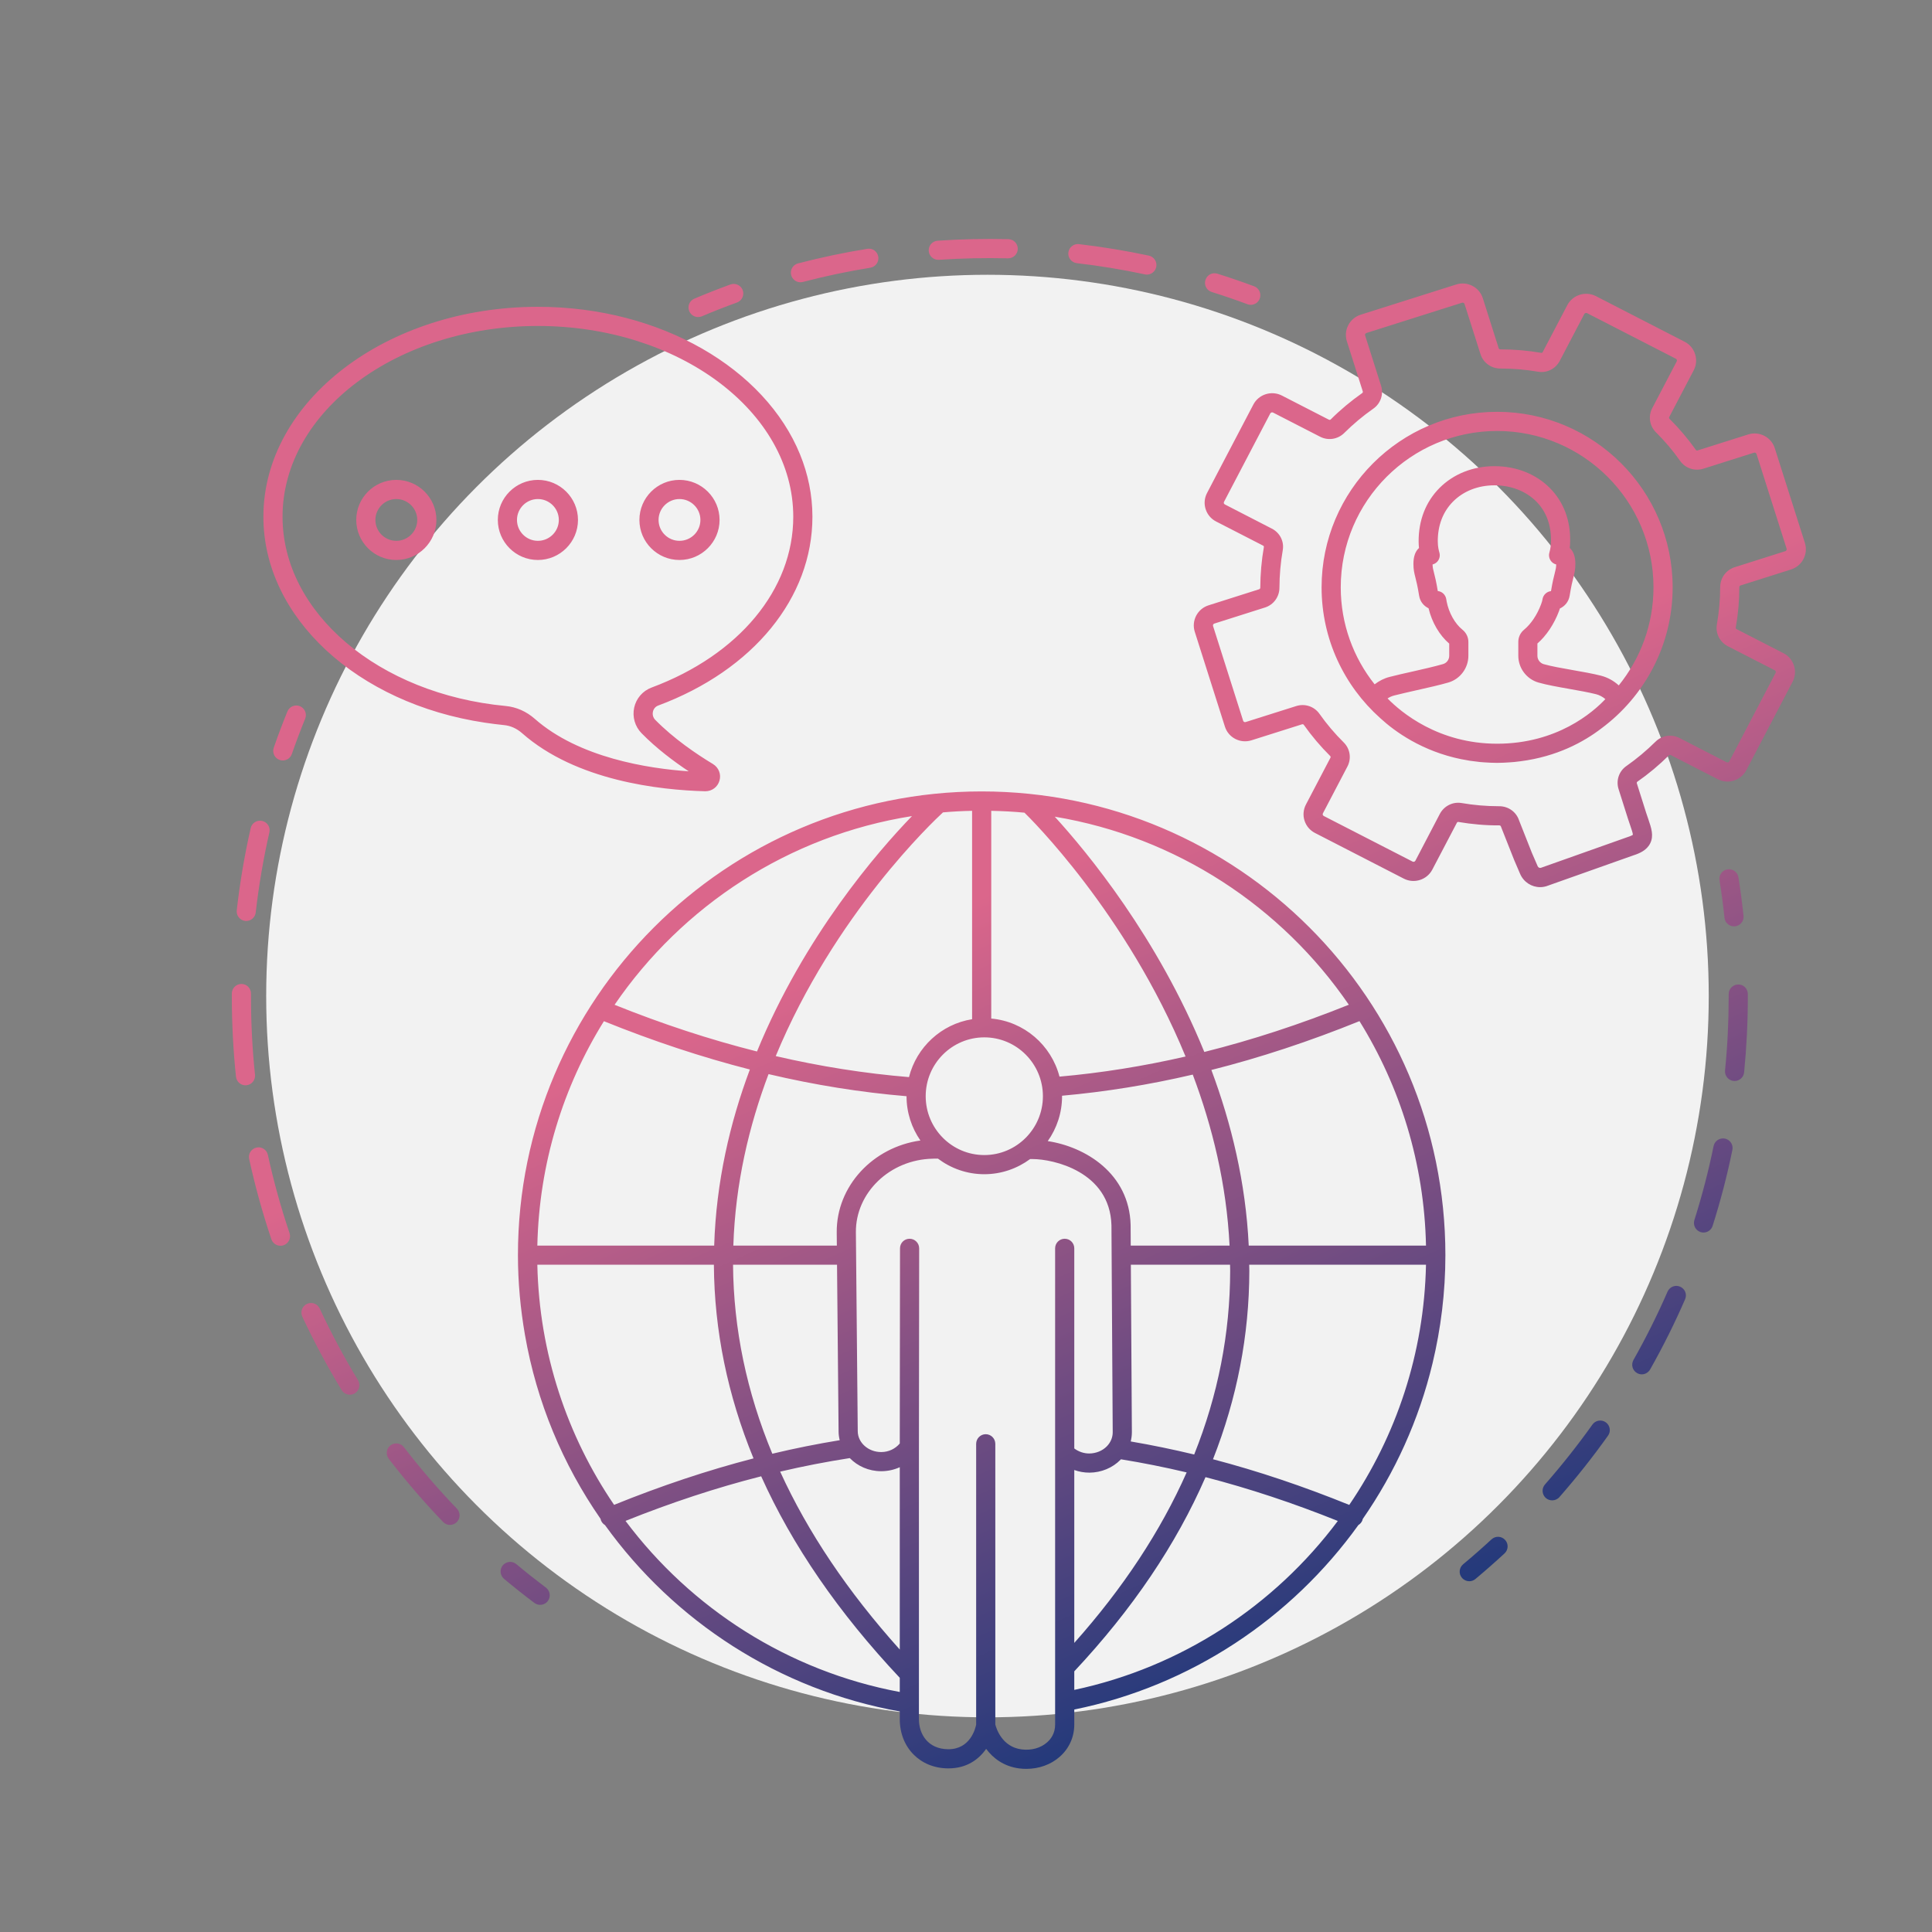
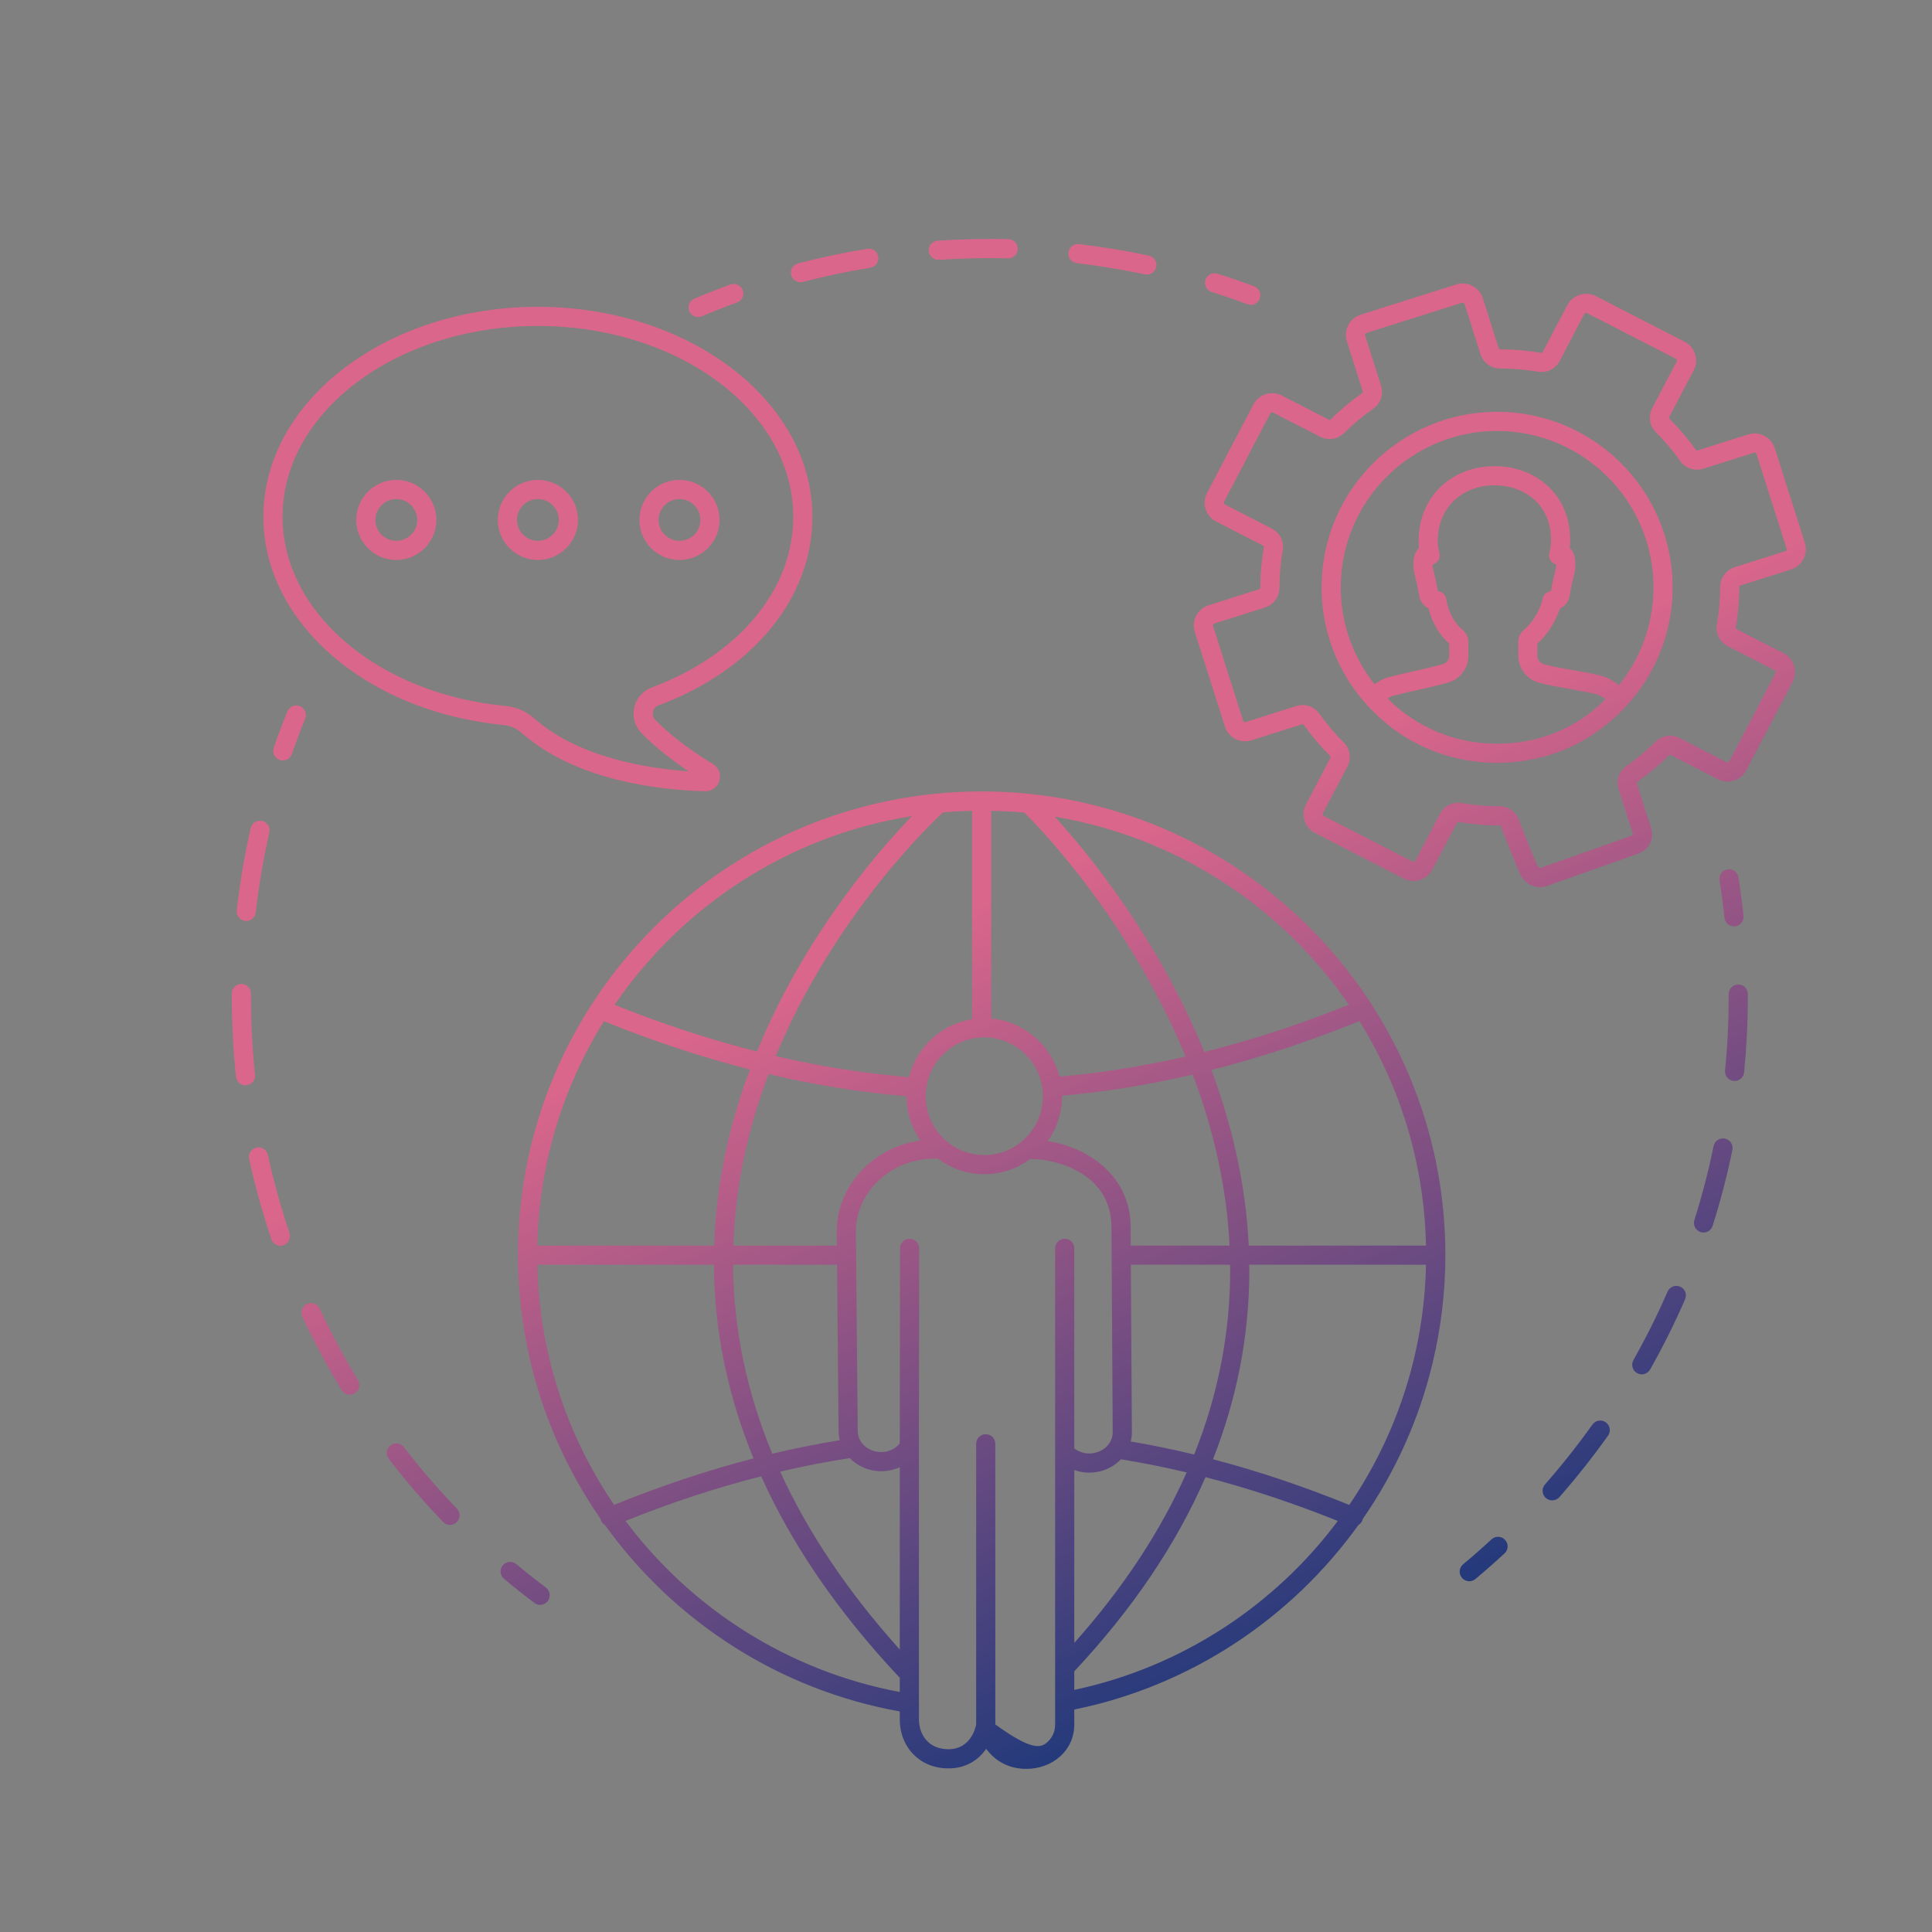
<svg xmlns="http://www.w3.org/2000/svg" width="250" height="250" viewBox="0 0 250 250" fill="none">
  <rect x="0" y="0" width="250" height="250" fill="#808080" stroke="none" />
-   <ellipse cx="127.778" cy="128.889" rx="93.333" ry="93.333" fill="#F2F2F2" />
-   <path fill-rule="evenodd" clip-rule="evenodd" d="M184.523 163.656H161.647C161.647 163.919 161.663 164.182 161.663 164.446C161.647 172.789 160.074 180.923 156.96 188.825C162.786 190.351 168.65 192.326 174.592 194.735C180.657 185.834 184.283 175.152 184.523 163.656ZM139.011 218.672C152.87 215.729 164.908 207.781 173.112 196.811C167.349 194.495 161.647 192.605 155.992 191.141C152.212 199.833 146.549 208.222 139.011 216.271V218.672ZM80.942 196.804C89.425 208.137 101.99 216.24 116.43 218.943V217.108C108.497 208.672 102.509 199.964 98.496 191.032C92.702 192.504 86.861 194.433 80.942 196.804ZM69.531 163.656C69.779 175.152 73.405 185.834 79.463 194.727C85.544 192.264 91.547 190.258 97.505 188.716C94.15 180.536 92.43 172.169 92.376 163.656H69.531ZM79.525 130.019C85.73 132.514 91.865 134.528 97.954 136.062C104.058 121.15 113.563 110.203 118.01 105.602C102.067 108.12 88.278 117.222 79.525 130.019ZM174.537 130.012C165.861 117.338 152.243 108.298 136.486 105.679C140.677 110.265 149.795 121.289 155.837 136.124C162.011 134.582 168.232 132.545 174.537 130.012ZM184.523 161.177C184.298 150.54 181.176 140.609 175.916 132.134C169.448 134.753 163.072 136.86 156.751 138.456C159.331 145.366 161.198 153.012 161.585 161.177H184.523ZM139.011 212.591C145.34 205.488 150.19 198.12 153.552 190.529C150.709 189.855 147.873 189.289 145.046 188.832C145.023 188.855 145.007 188.879 144.984 188.902C143.954 189.948 142.49 190.552 140.979 190.56C140.297 190.56 139.631 190.444 139.011 190.219V212.591ZM100.952 190.428C104.539 198.283 109.706 205.968 116.43 213.451V189.855C115.702 190.188 114.904 190.366 114.067 190.374H114.02C112.417 190.374 110.968 189.715 109.961 188.677C106.963 189.142 103.965 189.723 100.952 190.428ZM99.449 138.99C96.916 145.699 95.15 153.167 94.894 161.177H108.288L108.272 159.488C108.218 153.492 112.951 148.433 119.102 147.581C117.971 145.954 117.305 143.979 117.305 141.849C111.379 141.353 105.437 140.4 99.449 138.99ZM134.952 141.849C134.952 137.65 131.551 134.234 127.368 134.234C123.185 134.234 119.784 137.65 119.784 141.849C119.784 146.047 123.185 149.464 127.368 149.464C131.551 149.464 134.952 146.047 134.952 141.849ZM146.316 161.177H159.106C158.711 153.221 156.875 145.768 154.342 139.052C148.671 140.377 143.04 141.283 137.423 141.787C137.423 141.81 137.431 141.825 137.431 141.849C137.431 144.01 136.742 146.016 135.579 147.659C140.444 148.395 146.123 151.834 146.301 158.496V158.52L146.316 161.177ZM128.267 104.92V131.801C132.543 132.181 136.044 135.256 137.098 139.315C142.513 138.835 147.943 137.968 153.412 136.713C145.766 118.121 133.17 105.741 132.566 105.16C131.148 105.021 129.715 104.951 128.267 104.92ZM100.379 136.658C106.158 137.999 111.898 138.905 117.623 139.378C118.599 135.504 121.806 132.522 125.788 131.886V104.92C124.525 104.943 123.27 105.013 122.023 105.122C120.822 106.222 107.97 118.33 100.379 136.658ZM69.531 161.177H92.415C92.671 152.95 94.452 145.28 97.032 138.394C90.796 136.798 84.513 134.714 78.146 132.142C72.878 140.609 69.764 150.54 69.531 161.177ZM99.937 188.112C102.85 187.415 105.763 186.834 108.66 186.361C108.567 185.997 108.513 185.61 108.513 185.222L108.311 163.656H94.855C94.917 171.952 96.614 180.117 99.937 188.112ZM159.168 163.656H146.332L146.464 185.323C146.464 185.734 146.409 186.136 146.316 186.524C149.043 186.989 151.778 187.554 154.528 188.212C157.611 180.505 159.168 172.564 159.184 164.438C159.184 164.175 159.168 163.919 159.168 163.656ZM136.532 223.166V161.533C136.532 160.844 137.09 160.294 137.772 160.294C138.461 160.294 139.011 160.844 139.011 161.533V187.43C139.561 187.841 140.235 188.081 140.948 188.081C141.823 188.073 142.644 187.74 143.218 187.159C143.713 186.655 143.985 186.012 143.985 185.339L143.822 158.551C143.628 151.555 136.215 149.983 133.635 149.983H133.294C131.629 151.207 129.584 151.943 127.368 151.943C125.114 151.943 123.045 151.183 121.372 149.928H120.869L120.675 149.936C115.152 150.052 110.705 154.329 110.751 159.465L110.992 185.199C110.999 186.686 112.363 187.895 114.02 187.895H114.051C115.004 187.887 115.856 187.469 116.43 186.787L116.461 161.533C116.461 160.844 117.011 160.294 117.7 160.294C118.382 160.294 118.94 160.851 118.94 161.533L118.909 187.236V222.461C118.901 224.389 120.078 226.334 122.697 226.349H122.728C125.547 226.349 126.214 223.677 126.314 223.166V186.834C126.314 186.144 126.872 185.586 127.554 185.586C128.236 185.586 128.793 186.144 128.793 186.834V223.142C128.917 223.646 129.653 226.055 132.21 226.373C133.472 226.528 134.665 226.195 135.494 225.459C135.975 225.04 136.532 224.304 136.532 223.166ZM187.033 162.416C187.033 167.242 186.444 171.929 185.367 176.422C183.609 183.743 180.51 190.536 176.343 196.548C176.327 196.618 176.304 196.687 176.28 196.757C176.172 197.013 175.994 197.206 175.777 197.338C167.108 209.407 154.086 218.146 139.011 221.213V223.166C139.011 224.769 138.345 226.249 137.137 227.318C135.982 228.34 134.441 228.89 132.814 228.89C132.512 228.89 132.21 228.875 131.908 228.836C129.886 228.58 128.499 227.504 127.608 226.303C126.663 227.651 125.114 228.828 122.728 228.828H122.689C119.056 228.813 116.43 226.132 116.43 222.461V221.461C100.781 218.657 87.225 209.779 78.285 197.346C78.068 197.214 77.882 197.013 77.774 196.757C77.743 196.68 77.719 196.602 77.704 196.525C72.847 189.522 69.446 181.45 67.928 172.727C67.347 169.373 67.021 165.933 67.021 162.416C67.021 129.33 93.941 102.41 127.027 102.41C160.121 102.41 187.033 129.33 187.033 162.416ZM48.577 67.279C48.577 68.774 49.793 69.983 51.28 69.983C52.775 69.983 53.991 68.774 53.991 67.279C53.991 65.792 52.775 64.576 51.28 64.576C49.793 64.576 48.577 65.792 48.577 67.279ZM46.098 67.279C46.098 64.421 48.422 62.097 51.28 62.097C54.139 62.097 56.47 64.421 56.47 67.279C56.47 70.138 54.139 72.462 51.28 72.462C48.422 72.462 46.098 70.138 46.098 67.279ZM66.897 67.279C66.897 68.774 68.114 69.983 69.601 69.983C71.096 69.983 72.312 68.774 72.312 67.279C72.312 65.792 71.096 64.576 69.601 64.576C68.114 64.576 66.897 65.792 66.897 67.279ZM64.418 67.279C64.418 64.421 66.743 62.097 69.601 62.097C72.46 62.097 74.791 64.421 74.791 67.279C74.791 70.138 72.46 72.462 69.601 72.462C66.743 72.462 64.418 70.138 64.418 67.279ZM87.922 69.983C89.417 69.983 90.633 68.774 90.633 67.279C90.633 65.792 89.417 64.576 87.922 64.576C86.435 64.576 85.218 65.792 85.218 67.279C85.218 68.774 86.435 69.983 87.922 69.983ZM82.739 67.279C82.739 64.421 85.063 62.097 87.922 62.097C90.78 62.097 93.112 64.421 93.112 67.279C93.112 70.138 90.78 72.462 87.922 72.462C85.063 72.462 82.739 70.138 82.739 67.279ZM36.561 66.868C36.561 79.279 48.979 89.806 65.449 91.356C66.82 91.487 68.114 92.061 69.198 93.014C74.939 98.072 83.909 99.451 89.115 99.807C87.194 98.529 84.955 96.856 83.026 94.888C82.158 94.005 81.802 92.758 82.065 91.557C82.329 90.364 83.173 89.396 84.312 88.97C95.622 84.756 102.648 76.281 102.648 66.868C102.648 53.25 87.821 42.18 69.601 42.18C51.389 42.18 36.561 53.25 36.561 66.868ZM65.216 93.827C64.372 93.742 63.543 93.633 62.714 93.509C46.229 91.038 34.083 79.914 34.083 66.868C34.083 51.886 50.017 39.701 69.601 39.701C85.513 39.701 99.015 47.742 103.524 58.797C104.562 61.345 105.127 64.056 105.127 66.868C105.127 77.342 97.481 86.708 85.18 91.294C84.823 91.425 84.568 91.72 84.49 92.092C84.405 92.479 84.513 92.866 84.792 93.153C87.217 95.617 90.184 97.615 92.252 98.862C93.004 99.319 93.344 100.187 93.097 101.024C92.856 101.845 92.128 102.387 91.276 102.387H91.222C85.389 102.232 74.559 101.047 67.556 94.873C66.874 94.269 66.061 93.904 65.216 93.827ZM213.96 76.002C213.96 64.847 204.881 55.768 193.726 55.768C182.571 55.768 173.492 64.847 173.492 76.002C173.492 80.743 175.134 85.104 177.876 88.552C178.45 88.11 179.108 87.769 179.821 87.591C180.712 87.359 181.75 87.126 182.788 86.894C184.19 86.576 185.654 86.243 186.723 85.933C187.196 85.801 187.529 85.36 187.529 84.856V83.284C186.274 82.207 185.29 80.541 184.856 78.713C184.252 78.419 183.756 77.869 183.632 77.071C183.438 75.862 183.276 75.212 183.152 74.731C183.012 74.174 182.896 73.732 182.896 72.973C182.896 72.02 183.144 71.331 183.617 70.912C183.593 70.657 183.57 70.385 183.57 70.083C183.555 67.341 184.484 64.947 186.266 63.15C188.079 61.33 190.604 60.323 193.377 60.323C196.22 60.323 198.785 61.345 200.597 63.197C202.348 64.986 203.239 67.372 203.177 70.099C203.177 70.37 203.154 70.641 203.123 70.905C203.603 71.323 203.851 72.02 203.851 72.973C203.851 73.732 203.735 74.174 203.595 74.731C203.471 75.212 203.309 75.862 203.115 77.071C202.983 77.884 202.472 78.45 201.852 78.737C201.814 78.853 201.775 78.969 201.728 79.093C201.101 80.758 200.094 82.269 198.94 83.268V84.856C198.94 85.36 199.28 85.801 199.753 85.941C200.706 86.212 202.131 86.468 203.51 86.708C204.788 86.932 206.105 87.165 207.143 87.428C208.026 87.653 208.817 88.094 209.467 88.691C212.272 85.22 213.96 80.805 213.96 76.002ZM207.732 90.465C207.391 90.171 206.981 89.946 206.531 89.83C205.578 89.59 204.308 89.365 203.084 89.148C201.635 88.892 200.14 88.629 199.071 88.319C197.537 87.878 196.468 86.452 196.468 84.856V83.051C196.468 82.447 196.739 81.874 197.22 81.479C198.103 80.751 198.901 79.565 199.404 78.225C199.536 77.877 199.583 77.667 199.598 77.551C199.683 76.986 200.14 76.552 200.698 76.49C200.899 75.289 201.062 74.623 201.194 74.127C201.31 73.655 201.364 73.445 201.372 73.043C201.209 73.004 201.062 72.927 200.923 72.826C200.528 72.516 200.349 71.997 200.489 71.509C200.621 71.052 200.69 70.564 200.698 70.045C200.744 68 200.102 66.226 198.831 64.932C197.483 63.561 195.547 62.801 193.377 62.801C191.27 62.801 189.372 63.545 188.024 64.901C186.715 66.218 186.034 68 186.049 70.068C186.049 70.781 186.196 71.292 186.258 71.509C186.398 71.997 186.227 72.516 185.824 72.826C185.685 72.927 185.538 73.004 185.375 73.043C185.383 73.445 185.437 73.655 185.561 74.127C185.685 74.615 185.855 75.289 186.049 76.482C186.615 76.536 187.064 76.978 187.149 77.551C187.165 77.644 187.18 77.745 187.196 77.838C187.482 79.302 188.265 80.696 189.225 81.471C189.721 81.866 190.008 82.447 190.008 83.067V84.856C190.008 86.452 188.939 87.878 187.412 88.319C186.266 88.652 184.771 88.985 183.33 89.311C182.315 89.543 181.308 89.768 180.425 89.992C180.115 90.07 179.813 90.202 179.55 90.38C181.285 92.154 186.111 96.236 193.726 96.236C201.488 96.236 206.144 92.154 207.732 90.465ZM216.439 76.002C216.439 83.493 212.791 90.14 207.182 94.284C204.935 96.004 201.465 97.902 196.755 98.506C196.492 98.537 196.236 98.576 195.973 98.599C195.779 98.622 195.585 98.63 195.384 98.645C194.834 98.684 194.284 98.715 193.726 98.715C193.153 98.715 192.587 98.684 192.022 98.645C191.859 98.63 191.689 98.622 191.526 98.607C191.084 98.56 190.651 98.506 190.224 98.444C189.868 98.39 189.535 98.328 189.194 98.258C189.163 98.25 189.132 98.243 189.101 98.243C184.035 97.212 180.51 94.687 178.589 92.913C173.941 88.753 171.013 82.718 171.013 76.002C171.013 63.483 181.2 53.289 193.726 53.289C206.252 53.289 216.439 63.483 216.439 76.002ZM231.189 71.005L227.292 58.742C227.246 58.611 227.099 58.533 226.959 58.58L220.421 60.648C219.298 61.004 218.089 60.602 217.415 59.649C216.486 58.324 215.424 57.077 214.278 55.938C213.449 55.117 213.255 53.862 213.798 52.816L216.966 46.766C217.005 46.688 216.997 46.619 216.982 46.572C216.974 46.526 216.935 46.464 216.865 46.425L205.369 40.522C205.238 40.46 205.075 40.507 205.005 40.638L201.837 46.688C201.295 47.727 200.164 48.3 199.017 48.098C197.437 47.827 195.81 47.688 194.199 47.688H194.152C192.967 47.688 191.929 46.944 191.573 45.821L189.512 39.337C189.473 39.205 189.318 39.128 189.186 39.174L176.823 43.086C176.73 43.117 176.691 43.172 176.66 43.218C176.645 43.257 176.621 43.327 176.645 43.404L178.705 49.896C179.062 51.019 178.659 52.22 177.698 52.886C176.358 53.823 175.095 54.884 173.941 56.031C173.112 56.852 171.857 57.046 170.819 56.511L164.738 53.389C164.606 53.32 164.444 53.374 164.374 53.498L158.386 64.94C158.347 65.017 158.355 65.087 158.37 65.133C158.386 65.172 158.417 65.234 158.494 65.273L164.575 68.403C165.621 68.937 166.194 70.068 165.985 71.214C165.706 72.81 165.567 74.429 165.559 76.041C165.559 77.226 164.8 78.264 163.684 78.612L157.138 80.689C157.053 80.712 157.007 80.774 156.984 80.82C156.96 80.859 156.945 80.929 156.968 81.006L160.865 93.269C160.903 93.401 161.051 93.478 161.19 93.432L167.728 91.364C168.851 91.007 170.06 91.41 170.734 92.363C171.671 93.688 172.725 94.935 173.879 96.074C174.708 96.895 174.902 98.157 174.352 99.195L171.183 105.246C171.144 105.323 171.152 105.393 171.168 105.439C171.183 105.486 171.214 105.548 171.292 105.587L182.788 111.489C182.919 111.559 183.082 111.505 183.152 111.373L186.312 105.323C186.862 104.285 187.994 103.72 189.132 103.913C190.713 104.184 192.332 104.324 193.935 104.324H193.997C195.175 104.324 196.197 105.052 196.561 106.144L198.219 110.343L198.978 112.094C199.056 112.272 199.257 112.357 199.435 112.28L210.575 108.329C211.024 108.189 211.226 108.073 211.296 108.019C211.288 107.786 211.094 107.236 210.939 106.779C210.854 106.516 210.753 106.237 210.652 105.927L209.444 102.116C209.088 101 209.491 99.792 210.451 99.126C211.791 98.188 213.054 97.127 214.216 95.981C215.037 95.159 216.292 94.966 217.33 95.5L223.419 98.63C223.551 98.692 223.713 98.645 223.775 98.514L229.764 87.072C229.802 86.995 229.795 86.925 229.779 86.886C229.771 86.84 229.733 86.778 229.663 86.739L223.574 83.617C222.528 83.075 221.963 81.944 222.164 80.797C222.443 79.209 222.59 77.582 222.59 75.971C222.598 74.786 223.349 73.755 224.465 73.399L231.011 71.323C231.104 71.3 231.143 71.238 231.166 71.191C231.189 71.153 231.212 71.091 231.189 71.005ZM233.366 72.338C233.033 72.989 232.459 73.469 231.755 73.693L225.216 75.762C225.108 75.793 225.069 75.901 225.069 75.979C225.069 77.737 224.914 79.496 224.604 81.231C224.589 81.293 224.635 81.37 224.713 81.409L230.794 84.531C231.445 84.864 231.925 85.437 232.142 86.135C232.367 86.832 232.304 87.575 231.964 88.218L225.975 99.66C225.278 100.993 223.62 101.519 222.28 100.83L216.199 97.708C216.122 97.662 216.021 97.677 215.959 97.739C214.704 98.986 213.325 100.141 211.869 101.155C211.807 101.202 211.784 101.287 211.807 101.365L213.015 105.184C213.108 105.47 213.201 105.734 213.286 105.981C213.681 107.144 214.03 108.151 213.527 109.142C213.077 110.041 212.132 110.436 211.357 110.684L201 114.356L200.303 114.604C199.97 114.735 199.629 114.797 199.288 114.797C198.204 114.797 197.166 114.154 196.701 113.077L195.934 111.288L194.245 107.02C194.23 106.989 194.222 106.965 194.214 106.934C194.183 106.841 194.082 106.803 193.997 106.803C192.262 106.818 190.457 106.656 188.714 106.361C188.636 106.346 188.551 106.392 188.513 106.477L185.344 112.52C184.647 113.86 182.989 114.379 181.657 113.697L170.161 107.787C169.51 107.453 169.03 106.888 168.805 106.191C168.58 105.493 168.65 104.75 168.991 104.099L172.159 98.049C172.198 97.971 172.182 97.886 172.128 97.832C170.881 96.593 169.727 95.229 168.712 93.796C168.666 93.726 168.565 93.695 168.48 93.726L161.941 95.795C160.493 96.252 158.951 95.454 158.502 94.021L154.605 81.758C154.381 81.061 154.45 80.325 154.783 79.674C155.124 79.023 155.698 78.543 156.395 78.326L162.933 76.25C163.041 76.219 163.08 76.11 163.08 76.033C163.088 74.282 163.243 72.516 163.545 70.788C163.56 70.719 163.514 70.641 163.444 70.603L157.363 67.481C156.712 67.147 156.232 66.582 156.007 65.877C155.783 65.18 155.853 64.444 156.193 63.793L157.758 60.795L162.182 52.351C162.879 51.019 164.529 50.5 165.869 51.181L171.95 54.303C172.035 54.35 172.136 54.334 172.19 54.28C173.445 53.025 174.824 51.879 176.28 50.856C176.342 50.81 176.366 50.724 176.343 50.647L174.282 44.155C174.065 43.458 174.127 42.722 174.468 42.071C174.809 41.421 175.374 40.948 176.071 40.724L188.435 36.812C189.876 36.354 191.417 37.152 191.875 38.585L193.935 45.077C193.966 45.178 194.075 45.209 194.152 45.209H194.199C195.949 45.209 197.716 45.364 199.435 45.658C199.513 45.674 199.598 45.62 199.637 45.534L202.805 39.492C203.502 38.159 205.16 37.633 206.5 38.314L217.996 44.225C218.647 44.558 219.127 45.131 219.344 45.829C219.569 46.526 219.507 47.27 219.166 47.912L215.998 53.963C215.959 54.04 215.967 54.125 216.021 54.179C217.268 55.419 218.422 56.775 219.445 58.216C219.492 58.285 219.584 58.316 219.67 58.285L226.216 56.217C227.657 55.76 229.198 56.558 229.655 57.991L233.552 70.254C233.769 70.951 233.707 71.687 233.366 72.338ZM194.756 199.259C194.292 198.756 193.509 198.725 193.006 199.189C191.813 200.29 190.573 201.382 189.326 202.42C188.799 202.862 188.729 203.644 189.171 204.163C189.419 204.457 189.767 204.612 190.124 204.612C190.403 204.612 190.682 204.519 190.914 204.326C192.192 203.257 193.463 202.141 194.687 201.01C195.19 200.545 195.221 199.763 194.756 199.259ZM224.922 127.393C224.232 127.401 223.682 127.959 223.69 128.641V129.005C223.69 132.173 223.535 135.38 223.218 138.518C223.156 139.199 223.651 139.811 224.333 139.873C224.372 139.881 224.418 139.881 224.457 139.881C225.085 139.881 225.627 139.401 225.689 138.765C226.006 135.543 226.169 132.258 226.169 129.005V128.625C226.161 127.943 225.627 127.378 224.922 127.393ZM207.786 184.045C207.228 183.65 206.454 183.781 206.059 184.339C204.153 187.012 202.085 189.622 199.916 192.094C199.466 192.605 199.521 193.387 200.032 193.844C200.264 194.046 200.559 194.146 200.853 194.146C201.194 194.146 201.535 194.007 201.783 193.728C204.006 191.195 206.121 188.522 208.081 185.772C208.476 185.215 208.344 184.44 207.786 184.045ZM223.202 147.333C222.536 147.202 221.877 147.628 221.738 148.302C221.08 151.524 220.243 154.739 219.251 157.877C219.05 158.527 219.406 159.224 220.065 159.434C220.189 159.472 220.313 159.488 220.437 159.488C220.963 159.488 221.451 159.147 221.614 158.62C222.637 155.405 223.497 152.105 224.17 148.797C224.31 148.131 223.876 147.473 223.202 147.333ZM217.415 166.499C216.788 166.22 216.06 166.506 215.781 167.134C214.472 170.147 212.984 173.122 211.365 175.988C211.032 176.585 211.241 177.344 211.838 177.677C212.031 177.785 212.233 177.84 212.442 177.84C212.876 177.84 213.294 177.607 213.527 177.204C215.184 174.269 216.71 171.216 218.051 168.125C218.329 167.498 218.043 166.77 217.415 166.499ZM224.38 119.871C224.426 119.871 224.465 119.871 224.511 119.864C225.193 119.794 225.689 119.182 225.611 118.5C225.433 116.835 225.216 115.161 224.953 113.519C224.844 112.845 224.217 112.388 223.535 112.496C222.861 112.597 222.396 113.232 222.505 113.914C222.761 115.51 222.977 117.137 223.148 118.764C223.218 119.399 223.752 119.871 224.38 119.871ZM38.808 91.379C38.173 91.123 37.452 91.433 37.189 92.061C36.562 93.61 35.965 95.19 35.423 96.755C35.198 97.406 35.539 98.111 36.182 98.335C36.321 98.382 36.453 98.405 36.592 98.405C37.104 98.405 37.584 98.088 37.762 97.576C38.297 96.043 38.878 94.501 39.49 92.998C39.745 92.363 39.443 91.642 38.808 91.379ZM41.372 169.326C41.078 168.699 40.342 168.435 39.722 168.722C39.102 169.009 38.831 169.744 39.118 170.372C40.629 173.61 42.34 176.809 44.207 179.877C44.44 180.257 44.85 180.474 45.269 180.474C45.486 180.474 45.71 180.412 45.912 180.295C46.493 179.939 46.679 179.172 46.322 178.591C44.51 175.601 42.836 172.479 41.372 169.326ZM34.663 149.44C34.516 148.774 33.858 148.34 33.192 148.495C32.518 148.642 32.099 149.301 32.239 149.967C33.006 153.476 33.974 156.97 35.113 160.355C35.291 160.874 35.771 161.2 36.29 161.2C36.422 161.2 36.554 161.184 36.685 161.138C37.336 160.921 37.685 160.216 37.468 159.565C36.352 156.265 35.407 152.857 34.663 149.44ZM58.229 197.323C58.539 197.323 58.849 197.206 59.089 196.974C59.585 196.501 59.6 195.719 59.127 195.223C56.703 192.706 54.394 190.025 52.264 187.26C51.853 186.717 51.071 186.617 50.529 187.027C49.986 187.446 49.886 188.228 50.304 188.77C52.489 191.606 54.851 194.356 57.338 196.943C57.578 197.199 57.904 197.323 58.229 197.323ZM31.72 119.166C31.766 119.166 31.82 119.174 31.867 119.174C32.487 119.174 33.021 118.702 33.091 118.074C33.486 114.596 34.083 111.11 34.857 107.709C35.012 107.043 34.594 106.377 33.92 106.229C33.254 106.075 32.587 106.493 32.44 107.159C31.642 110.653 31.038 114.232 30.635 117.795C30.558 118.469 31.046 119.089 31.72 119.166ZM32.998 139.068C32.649 135.744 32.479 132.359 32.479 129.005V128.571C32.479 127.881 31.929 127.324 31.247 127.324H31.239C30.558 127.324 30 127.874 30 128.555V129.005C30 132.444 30.178 135.915 30.535 139.323C30.604 139.958 31.139 140.439 31.766 140.439C31.805 140.439 31.851 140.431 31.898 140.431C32.58 140.361 33.068 139.749 32.998 139.068ZM69.895 207.664C70.275 207.664 70.647 207.494 70.887 207.176C71.298 206.626 71.189 205.852 70.647 205.441C69.353 204.465 68.059 203.443 66.812 202.397C66.285 201.955 65.503 202.033 65.061 202.552C64.628 203.078 64.697 203.861 65.224 204.302C66.502 205.371 67.827 206.425 69.152 207.417C69.376 207.587 69.64 207.664 69.895 207.664ZM156.79 37.78C158.347 38.268 159.904 38.802 161.422 39.368C161.562 39.422 161.709 39.445 161.848 39.445C162.352 39.445 162.824 39.136 163.01 38.64C163.251 37.997 162.925 37.284 162.282 37.044C160.725 36.463 159.129 35.921 157.534 35.417C156.875 35.208 156.186 35.572 155.984 36.23C155.775 36.881 156.139 37.578 156.79 37.78ZM139.337 34.054C142.28 34.395 145.247 34.883 148.145 35.502C148.23 35.526 148.323 35.533 148.408 35.533C148.981 35.533 149.493 35.13 149.616 34.549C149.756 33.883 149.33 33.225 148.664 33.078C145.689 32.442 142.644 31.947 139.623 31.59C138.949 31.513 138.33 31.993 138.244 32.675C138.167 33.356 138.655 33.968 139.337 34.054ZM103.578 36.525C103.679 36.525 103.787 36.509 103.888 36.486C106.754 35.735 109.698 35.115 112.626 34.642C113.3 34.526 113.757 33.891 113.649 33.217C113.54 32.543 112.905 32.078 112.231 32.194C109.225 32.682 106.204 33.318 103.26 34.085C102.602 34.255 102.207 34.937 102.377 35.595C102.524 36.153 103.028 36.525 103.578 36.525ZM121.411 33.62H121.496C124.447 33.418 127.461 33.356 130.428 33.426H130.459C131.125 33.426 131.683 32.892 131.698 32.218C131.714 31.528 131.172 30.963 130.482 30.947C127.445 30.878 124.355 30.939 121.326 31.149C120.644 31.195 120.133 31.784 120.179 32.466C120.218 33.124 120.768 33.62 121.411 33.62ZM89.192 40.274C88.921 39.639 89.216 38.911 89.851 38.647C91.392 37.997 92.965 37.377 94.514 36.812C95.165 36.579 95.87 36.912 96.11 37.547C96.343 38.198 96.009 38.903 95.367 39.143C93.856 39.693 92.322 40.29 90.819 40.933C90.656 40.995 90.494 41.026 90.331 41.026C89.851 41.026 89.394 40.747 89.192 40.274Z" fill="url(#paint0_linear)" />
+   <path fill-rule="evenodd" clip-rule="evenodd" d="M184.523 163.656H161.647C161.647 163.919 161.663 164.182 161.663 164.446C161.647 172.789 160.074 180.923 156.96 188.825C162.786 190.351 168.65 192.326 174.592 194.735C180.657 185.834 184.283 175.152 184.523 163.656ZM139.011 218.672C152.87 215.729 164.908 207.781 173.112 196.811C167.349 194.495 161.647 192.605 155.992 191.141C152.212 199.833 146.549 208.222 139.011 216.271V218.672ZM80.942 196.804C89.425 208.137 101.99 216.24 116.43 218.943V217.108C108.497 208.672 102.509 199.964 98.496 191.032C92.702 192.504 86.861 194.433 80.942 196.804ZM69.531 163.656C69.779 175.152 73.405 185.834 79.463 194.727C85.544 192.264 91.547 190.258 97.505 188.716C94.15 180.536 92.43 172.169 92.376 163.656H69.531ZM79.525 130.019C85.73 132.514 91.865 134.528 97.954 136.062C104.058 121.15 113.563 110.203 118.01 105.602C102.067 108.12 88.278 117.222 79.525 130.019ZM174.537 130.012C165.861 117.338 152.243 108.298 136.486 105.679C140.677 110.265 149.795 121.289 155.837 136.124C162.011 134.582 168.232 132.545 174.537 130.012ZM184.523 161.177C184.298 150.54 181.176 140.609 175.916 132.134C169.448 134.753 163.072 136.86 156.751 138.456C159.331 145.366 161.198 153.012 161.585 161.177H184.523ZM139.011 212.591C145.34 205.488 150.19 198.12 153.552 190.529C150.709 189.855 147.873 189.289 145.046 188.832C145.023 188.855 145.007 188.879 144.984 188.902C143.954 189.948 142.49 190.552 140.979 190.56C140.297 190.56 139.631 190.444 139.011 190.219V212.591ZM100.952 190.428C104.539 198.283 109.706 205.968 116.43 213.451V189.855C115.702 190.188 114.904 190.366 114.067 190.374H114.02C112.417 190.374 110.968 189.715 109.961 188.677C106.963 189.142 103.965 189.723 100.952 190.428ZM99.449 138.99C96.916 145.699 95.15 153.167 94.894 161.177H108.288L108.272 159.488C108.218 153.492 112.951 148.433 119.102 147.581C117.971 145.954 117.305 143.979 117.305 141.849C111.379 141.353 105.437 140.4 99.449 138.99ZM134.952 141.849C134.952 137.65 131.551 134.234 127.368 134.234C123.185 134.234 119.784 137.65 119.784 141.849C119.784 146.047 123.185 149.464 127.368 149.464C131.551 149.464 134.952 146.047 134.952 141.849ZM146.316 161.177H159.106C158.711 153.221 156.875 145.768 154.342 139.052C148.671 140.377 143.04 141.283 137.423 141.787C137.423 141.81 137.431 141.825 137.431 141.849C137.431 144.01 136.742 146.016 135.579 147.659C140.444 148.395 146.123 151.834 146.301 158.496V158.52L146.316 161.177ZM128.267 104.92V131.801C132.543 132.181 136.044 135.256 137.098 139.315C142.513 138.835 147.943 137.968 153.412 136.713C145.766 118.121 133.17 105.741 132.566 105.16C131.148 105.021 129.715 104.951 128.267 104.92ZM100.379 136.658C106.158 137.999 111.898 138.905 117.623 139.378C118.599 135.504 121.806 132.522 125.788 131.886V104.92C124.525 104.943 123.27 105.013 122.023 105.122C120.822 106.222 107.97 118.33 100.379 136.658ZM69.531 161.177H92.415C92.671 152.95 94.452 145.28 97.032 138.394C90.796 136.798 84.513 134.714 78.146 132.142C72.878 140.609 69.764 150.54 69.531 161.177ZM99.937 188.112C102.85 187.415 105.763 186.834 108.66 186.361C108.567 185.997 108.513 185.61 108.513 185.222L108.311 163.656H94.855C94.917 171.952 96.614 180.117 99.937 188.112ZM159.168 163.656H146.332L146.464 185.323C146.464 185.734 146.409 186.136 146.316 186.524C149.043 186.989 151.778 187.554 154.528 188.212C157.611 180.505 159.168 172.564 159.184 164.438C159.184 164.175 159.168 163.919 159.168 163.656ZM136.532 223.166V161.533C136.532 160.844 137.09 160.294 137.772 160.294C138.461 160.294 139.011 160.844 139.011 161.533V187.43C139.561 187.841 140.235 188.081 140.948 188.081C141.823 188.073 142.644 187.74 143.218 187.159C143.713 186.655 143.985 186.012 143.985 185.339L143.822 158.551C143.628 151.555 136.215 149.983 133.635 149.983H133.294C131.629 151.207 129.584 151.943 127.368 151.943C125.114 151.943 123.045 151.183 121.372 149.928H120.869L120.675 149.936C115.152 150.052 110.705 154.329 110.751 159.465L110.992 185.199C110.999 186.686 112.363 187.895 114.02 187.895H114.051C115.004 187.887 115.856 187.469 116.43 186.787L116.461 161.533C116.461 160.844 117.011 160.294 117.7 160.294C118.382 160.294 118.94 160.851 118.94 161.533L118.909 187.236V222.461C118.901 224.389 120.078 226.334 122.697 226.349H122.728C125.547 226.349 126.214 223.677 126.314 223.166V186.834C126.314 186.144 126.872 185.586 127.554 185.586C128.236 185.586 128.793 186.144 128.793 186.834V223.142C133.472 226.528 134.665 226.195 135.494 225.459C135.975 225.04 136.532 224.304 136.532 223.166ZM187.033 162.416C187.033 167.242 186.444 171.929 185.367 176.422C183.609 183.743 180.51 190.536 176.343 196.548C176.327 196.618 176.304 196.687 176.28 196.757C176.172 197.013 175.994 197.206 175.777 197.338C167.108 209.407 154.086 218.146 139.011 221.213V223.166C139.011 224.769 138.345 226.249 137.137 227.318C135.982 228.34 134.441 228.89 132.814 228.89C132.512 228.89 132.21 228.875 131.908 228.836C129.886 228.58 128.499 227.504 127.608 226.303C126.663 227.651 125.114 228.828 122.728 228.828H122.689C119.056 228.813 116.43 226.132 116.43 222.461V221.461C100.781 218.657 87.225 209.779 78.285 197.346C78.068 197.214 77.882 197.013 77.774 196.757C77.743 196.68 77.719 196.602 77.704 196.525C72.847 189.522 69.446 181.45 67.928 172.727C67.347 169.373 67.021 165.933 67.021 162.416C67.021 129.33 93.941 102.41 127.027 102.41C160.121 102.41 187.033 129.33 187.033 162.416ZM48.577 67.279C48.577 68.774 49.793 69.983 51.28 69.983C52.775 69.983 53.991 68.774 53.991 67.279C53.991 65.792 52.775 64.576 51.28 64.576C49.793 64.576 48.577 65.792 48.577 67.279ZM46.098 67.279C46.098 64.421 48.422 62.097 51.28 62.097C54.139 62.097 56.47 64.421 56.47 67.279C56.47 70.138 54.139 72.462 51.28 72.462C48.422 72.462 46.098 70.138 46.098 67.279ZM66.897 67.279C66.897 68.774 68.114 69.983 69.601 69.983C71.096 69.983 72.312 68.774 72.312 67.279C72.312 65.792 71.096 64.576 69.601 64.576C68.114 64.576 66.897 65.792 66.897 67.279ZM64.418 67.279C64.418 64.421 66.743 62.097 69.601 62.097C72.46 62.097 74.791 64.421 74.791 67.279C74.791 70.138 72.46 72.462 69.601 72.462C66.743 72.462 64.418 70.138 64.418 67.279ZM87.922 69.983C89.417 69.983 90.633 68.774 90.633 67.279C90.633 65.792 89.417 64.576 87.922 64.576C86.435 64.576 85.218 65.792 85.218 67.279C85.218 68.774 86.435 69.983 87.922 69.983ZM82.739 67.279C82.739 64.421 85.063 62.097 87.922 62.097C90.78 62.097 93.112 64.421 93.112 67.279C93.112 70.138 90.78 72.462 87.922 72.462C85.063 72.462 82.739 70.138 82.739 67.279ZM36.561 66.868C36.561 79.279 48.979 89.806 65.449 91.356C66.82 91.487 68.114 92.061 69.198 93.014C74.939 98.072 83.909 99.451 89.115 99.807C87.194 98.529 84.955 96.856 83.026 94.888C82.158 94.005 81.802 92.758 82.065 91.557C82.329 90.364 83.173 89.396 84.312 88.97C95.622 84.756 102.648 76.281 102.648 66.868C102.648 53.25 87.821 42.18 69.601 42.18C51.389 42.18 36.561 53.25 36.561 66.868ZM65.216 93.827C64.372 93.742 63.543 93.633 62.714 93.509C46.229 91.038 34.083 79.914 34.083 66.868C34.083 51.886 50.017 39.701 69.601 39.701C85.513 39.701 99.015 47.742 103.524 58.797C104.562 61.345 105.127 64.056 105.127 66.868C105.127 77.342 97.481 86.708 85.18 91.294C84.823 91.425 84.568 91.72 84.49 92.092C84.405 92.479 84.513 92.866 84.792 93.153C87.217 95.617 90.184 97.615 92.252 98.862C93.004 99.319 93.344 100.187 93.097 101.024C92.856 101.845 92.128 102.387 91.276 102.387H91.222C85.389 102.232 74.559 101.047 67.556 94.873C66.874 94.269 66.061 93.904 65.216 93.827ZM213.96 76.002C213.96 64.847 204.881 55.768 193.726 55.768C182.571 55.768 173.492 64.847 173.492 76.002C173.492 80.743 175.134 85.104 177.876 88.552C178.45 88.11 179.108 87.769 179.821 87.591C180.712 87.359 181.75 87.126 182.788 86.894C184.19 86.576 185.654 86.243 186.723 85.933C187.196 85.801 187.529 85.36 187.529 84.856V83.284C186.274 82.207 185.29 80.541 184.856 78.713C184.252 78.419 183.756 77.869 183.632 77.071C183.438 75.862 183.276 75.212 183.152 74.731C183.012 74.174 182.896 73.732 182.896 72.973C182.896 72.02 183.144 71.331 183.617 70.912C183.593 70.657 183.57 70.385 183.57 70.083C183.555 67.341 184.484 64.947 186.266 63.15C188.079 61.33 190.604 60.323 193.377 60.323C196.22 60.323 198.785 61.345 200.597 63.197C202.348 64.986 203.239 67.372 203.177 70.099C203.177 70.37 203.154 70.641 203.123 70.905C203.603 71.323 203.851 72.02 203.851 72.973C203.851 73.732 203.735 74.174 203.595 74.731C203.471 75.212 203.309 75.862 203.115 77.071C202.983 77.884 202.472 78.45 201.852 78.737C201.814 78.853 201.775 78.969 201.728 79.093C201.101 80.758 200.094 82.269 198.94 83.268V84.856C198.94 85.36 199.28 85.801 199.753 85.941C200.706 86.212 202.131 86.468 203.51 86.708C204.788 86.932 206.105 87.165 207.143 87.428C208.026 87.653 208.817 88.094 209.467 88.691C212.272 85.22 213.96 80.805 213.96 76.002ZM207.732 90.465C207.391 90.171 206.981 89.946 206.531 89.83C205.578 89.59 204.308 89.365 203.084 89.148C201.635 88.892 200.14 88.629 199.071 88.319C197.537 87.878 196.468 86.452 196.468 84.856V83.051C196.468 82.447 196.739 81.874 197.22 81.479C198.103 80.751 198.901 79.565 199.404 78.225C199.536 77.877 199.583 77.667 199.598 77.551C199.683 76.986 200.14 76.552 200.698 76.49C200.899 75.289 201.062 74.623 201.194 74.127C201.31 73.655 201.364 73.445 201.372 73.043C201.209 73.004 201.062 72.927 200.923 72.826C200.528 72.516 200.349 71.997 200.489 71.509C200.621 71.052 200.69 70.564 200.698 70.045C200.744 68 200.102 66.226 198.831 64.932C197.483 63.561 195.547 62.801 193.377 62.801C191.27 62.801 189.372 63.545 188.024 64.901C186.715 66.218 186.034 68 186.049 70.068C186.049 70.781 186.196 71.292 186.258 71.509C186.398 71.997 186.227 72.516 185.824 72.826C185.685 72.927 185.538 73.004 185.375 73.043C185.383 73.445 185.437 73.655 185.561 74.127C185.685 74.615 185.855 75.289 186.049 76.482C186.615 76.536 187.064 76.978 187.149 77.551C187.165 77.644 187.18 77.745 187.196 77.838C187.482 79.302 188.265 80.696 189.225 81.471C189.721 81.866 190.008 82.447 190.008 83.067V84.856C190.008 86.452 188.939 87.878 187.412 88.319C186.266 88.652 184.771 88.985 183.33 89.311C182.315 89.543 181.308 89.768 180.425 89.992C180.115 90.07 179.813 90.202 179.55 90.38C181.285 92.154 186.111 96.236 193.726 96.236C201.488 96.236 206.144 92.154 207.732 90.465ZM216.439 76.002C216.439 83.493 212.791 90.14 207.182 94.284C204.935 96.004 201.465 97.902 196.755 98.506C196.492 98.537 196.236 98.576 195.973 98.599C195.779 98.622 195.585 98.63 195.384 98.645C194.834 98.684 194.284 98.715 193.726 98.715C193.153 98.715 192.587 98.684 192.022 98.645C191.859 98.63 191.689 98.622 191.526 98.607C191.084 98.56 190.651 98.506 190.224 98.444C189.868 98.39 189.535 98.328 189.194 98.258C189.163 98.25 189.132 98.243 189.101 98.243C184.035 97.212 180.51 94.687 178.589 92.913C173.941 88.753 171.013 82.718 171.013 76.002C171.013 63.483 181.2 53.289 193.726 53.289C206.252 53.289 216.439 63.483 216.439 76.002ZM231.189 71.005L227.292 58.742C227.246 58.611 227.099 58.533 226.959 58.58L220.421 60.648C219.298 61.004 218.089 60.602 217.415 59.649C216.486 58.324 215.424 57.077 214.278 55.938C213.449 55.117 213.255 53.862 213.798 52.816L216.966 46.766C217.005 46.688 216.997 46.619 216.982 46.572C216.974 46.526 216.935 46.464 216.865 46.425L205.369 40.522C205.238 40.46 205.075 40.507 205.005 40.638L201.837 46.688C201.295 47.727 200.164 48.3 199.017 48.098C197.437 47.827 195.81 47.688 194.199 47.688H194.152C192.967 47.688 191.929 46.944 191.573 45.821L189.512 39.337C189.473 39.205 189.318 39.128 189.186 39.174L176.823 43.086C176.73 43.117 176.691 43.172 176.66 43.218C176.645 43.257 176.621 43.327 176.645 43.404L178.705 49.896C179.062 51.019 178.659 52.22 177.698 52.886C176.358 53.823 175.095 54.884 173.941 56.031C173.112 56.852 171.857 57.046 170.819 56.511L164.738 53.389C164.606 53.32 164.444 53.374 164.374 53.498L158.386 64.94C158.347 65.017 158.355 65.087 158.37 65.133C158.386 65.172 158.417 65.234 158.494 65.273L164.575 68.403C165.621 68.937 166.194 70.068 165.985 71.214C165.706 72.81 165.567 74.429 165.559 76.041C165.559 77.226 164.8 78.264 163.684 78.612L157.138 80.689C157.053 80.712 157.007 80.774 156.984 80.82C156.96 80.859 156.945 80.929 156.968 81.006L160.865 93.269C160.903 93.401 161.051 93.478 161.19 93.432L167.728 91.364C168.851 91.007 170.06 91.41 170.734 92.363C171.671 93.688 172.725 94.935 173.879 96.074C174.708 96.895 174.902 98.157 174.352 99.195L171.183 105.246C171.144 105.323 171.152 105.393 171.168 105.439C171.183 105.486 171.214 105.548 171.292 105.587L182.788 111.489C182.919 111.559 183.082 111.505 183.152 111.373L186.312 105.323C186.862 104.285 187.994 103.72 189.132 103.913C190.713 104.184 192.332 104.324 193.935 104.324H193.997C195.175 104.324 196.197 105.052 196.561 106.144L198.219 110.343L198.978 112.094C199.056 112.272 199.257 112.357 199.435 112.28L210.575 108.329C211.024 108.189 211.226 108.073 211.296 108.019C211.288 107.786 211.094 107.236 210.939 106.779C210.854 106.516 210.753 106.237 210.652 105.927L209.444 102.116C209.088 101 209.491 99.792 210.451 99.126C211.791 98.188 213.054 97.127 214.216 95.981C215.037 95.159 216.292 94.966 217.33 95.5L223.419 98.63C223.551 98.692 223.713 98.645 223.775 98.514L229.764 87.072C229.802 86.995 229.795 86.925 229.779 86.886C229.771 86.84 229.733 86.778 229.663 86.739L223.574 83.617C222.528 83.075 221.963 81.944 222.164 80.797C222.443 79.209 222.59 77.582 222.59 75.971C222.598 74.786 223.349 73.755 224.465 73.399L231.011 71.323C231.104 71.3 231.143 71.238 231.166 71.191C231.189 71.153 231.212 71.091 231.189 71.005ZM233.366 72.338C233.033 72.989 232.459 73.469 231.755 73.693L225.216 75.762C225.108 75.793 225.069 75.901 225.069 75.979C225.069 77.737 224.914 79.496 224.604 81.231C224.589 81.293 224.635 81.37 224.713 81.409L230.794 84.531C231.445 84.864 231.925 85.437 232.142 86.135C232.367 86.832 232.304 87.575 231.964 88.218L225.975 99.66C225.278 100.993 223.62 101.519 222.28 100.83L216.199 97.708C216.122 97.662 216.021 97.677 215.959 97.739C214.704 98.986 213.325 100.141 211.869 101.155C211.807 101.202 211.784 101.287 211.807 101.365L213.015 105.184C213.108 105.47 213.201 105.734 213.286 105.981C213.681 107.144 214.03 108.151 213.527 109.142C213.077 110.041 212.132 110.436 211.357 110.684L201 114.356L200.303 114.604C199.97 114.735 199.629 114.797 199.288 114.797C198.204 114.797 197.166 114.154 196.701 113.077L195.934 111.288L194.245 107.02C194.23 106.989 194.222 106.965 194.214 106.934C194.183 106.841 194.082 106.803 193.997 106.803C192.262 106.818 190.457 106.656 188.714 106.361C188.636 106.346 188.551 106.392 188.513 106.477L185.344 112.52C184.647 113.86 182.989 114.379 181.657 113.697L170.161 107.787C169.51 107.453 169.03 106.888 168.805 106.191C168.58 105.493 168.65 104.75 168.991 104.099L172.159 98.049C172.198 97.971 172.182 97.886 172.128 97.832C170.881 96.593 169.727 95.229 168.712 93.796C168.666 93.726 168.565 93.695 168.48 93.726L161.941 95.795C160.493 96.252 158.951 95.454 158.502 94.021L154.605 81.758C154.381 81.061 154.45 80.325 154.783 79.674C155.124 79.023 155.698 78.543 156.395 78.326L162.933 76.25C163.041 76.219 163.08 76.11 163.08 76.033C163.088 74.282 163.243 72.516 163.545 70.788C163.56 70.719 163.514 70.641 163.444 70.603L157.363 67.481C156.712 67.147 156.232 66.582 156.007 65.877C155.783 65.18 155.853 64.444 156.193 63.793L157.758 60.795L162.182 52.351C162.879 51.019 164.529 50.5 165.869 51.181L171.95 54.303C172.035 54.35 172.136 54.334 172.19 54.28C173.445 53.025 174.824 51.879 176.28 50.856C176.342 50.81 176.366 50.724 176.343 50.647L174.282 44.155C174.065 43.458 174.127 42.722 174.468 42.071C174.809 41.421 175.374 40.948 176.071 40.724L188.435 36.812C189.876 36.354 191.417 37.152 191.875 38.585L193.935 45.077C193.966 45.178 194.075 45.209 194.152 45.209H194.199C195.949 45.209 197.716 45.364 199.435 45.658C199.513 45.674 199.598 45.62 199.637 45.534L202.805 39.492C203.502 38.159 205.16 37.633 206.5 38.314L217.996 44.225C218.647 44.558 219.127 45.131 219.344 45.829C219.569 46.526 219.507 47.27 219.166 47.912L215.998 53.963C215.959 54.04 215.967 54.125 216.021 54.179C217.268 55.419 218.422 56.775 219.445 58.216C219.492 58.285 219.584 58.316 219.67 58.285L226.216 56.217C227.657 55.76 229.198 56.558 229.655 57.991L233.552 70.254C233.769 70.951 233.707 71.687 233.366 72.338ZM194.756 199.259C194.292 198.756 193.509 198.725 193.006 199.189C191.813 200.29 190.573 201.382 189.326 202.42C188.799 202.862 188.729 203.644 189.171 204.163C189.419 204.457 189.767 204.612 190.124 204.612C190.403 204.612 190.682 204.519 190.914 204.326C192.192 203.257 193.463 202.141 194.687 201.01C195.19 200.545 195.221 199.763 194.756 199.259ZM224.922 127.393C224.232 127.401 223.682 127.959 223.69 128.641V129.005C223.69 132.173 223.535 135.38 223.218 138.518C223.156 139.199 223.651 139.811 224.333 139.873C224.372 139.881 224.418 139.881 224.457 139.881C225.085 139.881 225.627 139.401 225.689 138.765C226.006 135.543 226.169 132.258 226.169 129.005V128.625C226.161 127.943 225.627 127.378 224.922 127.393ZM207.786 184.045C207.228 183.65 206.454 183.781 206.059 184.339C204.153 187.012 202.085 189.622 199.916 192.094C199.466 192.605 199.521 193.387 200.032 193.844C200.264 194.046 200.559 194.146 200.853 194.146C201.194 194.146 201.535 194.007 201.783 193.728C204.006 191.195 206.121 188.522 208.081 185.772C208.476 185.215 208.344 184.44 207.786 184.045ZM223.202 147.333C222.536 147.202 221.877 147.628 221.738 148.302C221.08 151.524 220.243 154.739 219.251 157.877C219.05 158.527 219.406 159.224 220.065 159.434C220.189 159.472 220.313 159.488 220.437 159.488C220.963 159.488 221.451 159.147 221.614 158.62C222.637 155.405 223.497 152.105 224.17 148.797C224.31 148.131 223.876 147.473 223.202 147.333ZM217.415 166.499C216.788 166.22 216.06 166.506 215.781 167.134C214.472 170.147 212.984 173.122 211.365 175.988C211.032 176.585 211.241 177.344 211.838 177.677C212.031 177.785 212.233 177.84 212.442 177.84C212.876 177.84 213.294 177.607 213.527 177.204C215.184 174.269 216.71 171.216 218.051 168.125C218.329 167.498 218.043 166.77 217.415 166.499ZM224.38 119.871C224.426 119.871 224.465 119.871 224.511 119.864C225.193 119.794 225.689 119.182 225.611 118.5C225.433 116.835 225.216 115.161 224.953 113.519C224.844 112.845 224.217 112.388 223.535 112.496C222.861 112.597 222.396 113.232 222.505 113.914C222.761 115.51 222.977 117.137 223.148 118.764C223.218 119.399 223.752 119.871 224.38 119.871ZM38.808 91.379C38.173 91.123 37.452 91.433 37.189 92.061C36.562 93.61 35.965 95.19 35.423 96.755C35.198 97.406 35.539 98.111 36.182 98.335C36.321 98.382 36.453 98.405 36.592 98.405C37.104 98.405 37.584 98.088 37.762 97.576C38.297 96.043 38.878 94.501 39.49 92.998C39.745 92.363 39.443 91.642 38.808 91.379ZM41.372 169.326C41.078 168.699 40.342 168.435 39.722 168.722C39.102 169.009 38.831 169.744 39.118 170.372C40.629 173.61 42.34 176.809 44.207 179.877C44.44 180.257 44.85 180.474 45.269 180.474C45.486 180.474 45.71 180.412 45.912 180.295C46.493 179.939 46.679 179.172 46.322 178.591C44.51 175.601 42.836 172.479 41.372 169.326ZM34.663 149.44C34.516 148.774 33.858 148.34 33.192 148.495C32.518 148.642 32.099 149.301 32.239 149.967C33.006 153.476 33.974 156.97 35.113 160.355C35.291 160.874 35.771 161.2 36.29 161.2C36.422 161.2 36.554 161.184 36.685 161.138C37.336 160.921 37.685 160.216 37.468 159.565C36.352 156.265 35.407 152.857 34.663 149.44ZM58.229 197.323C58.539 197.323 58.849 197.206 59.089 196.974C59.585 196.501 59.6 195.719 59.127 195.223C56.703 192.706 54.394 190.025 52.264 187.26C51.853 186.717 51.071 186.617 50.529 187.027C49.986 187.446 49.886 188.228 50.304 188.77C52.489 191.606 54.851 194.356 57.338 196.943C57.578 197.199 57.904 197.323 58.229 197.323ZM31.72 119.166C31.766 119.166 31.82 119.174 31.867 119.174C32.487 119.174 33.021 118.702 33.091 118.074C33.486 114.596 34.083 111.11 34.857 107.709C35.012 107.043 34.594 106.377 33.92 106.229C33.254 106.075 32.587 106.493 32.44 107.159C31.642 110.653 31.038 114.232 30.635 117.795C30.558 118.469 31.046 119.089 31.72 119.166ZM32.998 139.068C32.649 135.744 32.479 132.359 32.479 129.005V128.571C32.479 127.881 31.929 127.324 31.247 127.324H31.239C30.558 127.324 30 127.874 30 128.555V129.005C30 132.444 30.178 135.915 30.535 139.323C30.604 139.958 31.139 140.439 31.766 140.439C31.805 140.439 31.851 140.431 31.898 140.431C32.58 140.361 33.068 139.749 32.998 139.068ZM69.895 207.664C70.275 207.664 70.647 207.494 70.887 207.176C71.298 206.626 71.189 205.852 70.647 205.441C69.353 204.465 68.059 203.443 66.812 202.397C66.285 201.955 65.503 202.033 65.061 202.552C64.628 203.078 64.697 203.861 65.224 204.302C66.502 205.371 67.827 206.425 69.152 207.417C69.376 207.587 69.64 207.664 69.895 207.664ZM156.79 37.78C158.347 38.268 159.904 38.802 161.422 39.368C161.562 39.422 161.709 39.445 161.848 39.445C162.352 39.445 162.824 39.136 163.01 38.64C163.251 37.997 162.925 37.284 162.282 37.044C160.725 36.463 159.129 35.921 157.534 35.417C156.875 35.208 156.186 35.572 155.984 36.23C155.775 36.881 156.139 37.578 156.79 37.78ZM139.337 34.054C142.28 34.395 145.247 34.883 148.145 35.502C148.23 35.526 148.323 35.533 148.408 35.533C148.981 35.533 149.493 35.13 149.616 34.549C149.756 33.883 149.33 33.225 148.664 33.078C145.689 32.442 142.644 31.947 139.623 31.59C138.949 31.513 138.33 31.993 138.244 32.675C138.167 33.356 138.655 33.968 139.337 34.054ZM103.578 36.525C103.679 36.525 103.787 36.509 103.888 36.486C106.754 35.735 109.698 35.115 112.626 34.642C113.3 34.526 113.757 33.891 113.649 33.217C113.54 32.543 112.905 32.078 112.231 32.194C109.225 32.682 106.204 33.318 103.26 34.085C102.602 34.255 102.207 34.937 102.377 35.595C102.524 36.153 103.028 36.525 103.578 36.525ZM121.411 33.62H121.496C124.447 33.418 127.461 33.356 130.428 33.426H130.459C131.125 33.426 131.683 32.892 131.698 32.218C131.714 31.528 131.172 30.963 130.482 30.947C127.445 30.878 124.355 30.939 121.326 31.149C120.644 31.195 120.133 31.784 120.179 32.466C120.218 33.124 120.768 33.62 121.411 33.62ZM89.192 40.274C88.921 39.639 89.216 38.911 89.851 38.647C91.392 37.997 92.965 37.377 94.514 36.812C95.165 36.579 95.87 36.912 96.11 37.547C96.343 38.198 96.009 38.903 95.367 39.143C93.856 39.693 92.322 40.29 90.819 40.933C90.656 40.995 90.494 41.026 90.331 41.026C89.851 41.026 89.394 40.747 89.192 40.274Z" fill="url(#paint0_linear)" />
  <defs>
    <linearGradient id="paint0_linear" x1="113.981" y1="121.892" x2="162.581" y2="231.02" gradientUnits="userSpaceOnUse">
      <stop stop-color="#DB668B" />
      <stop offset="1" stop-color="#0D3479" />
    </linearGradient>
  </defs>
</svg>